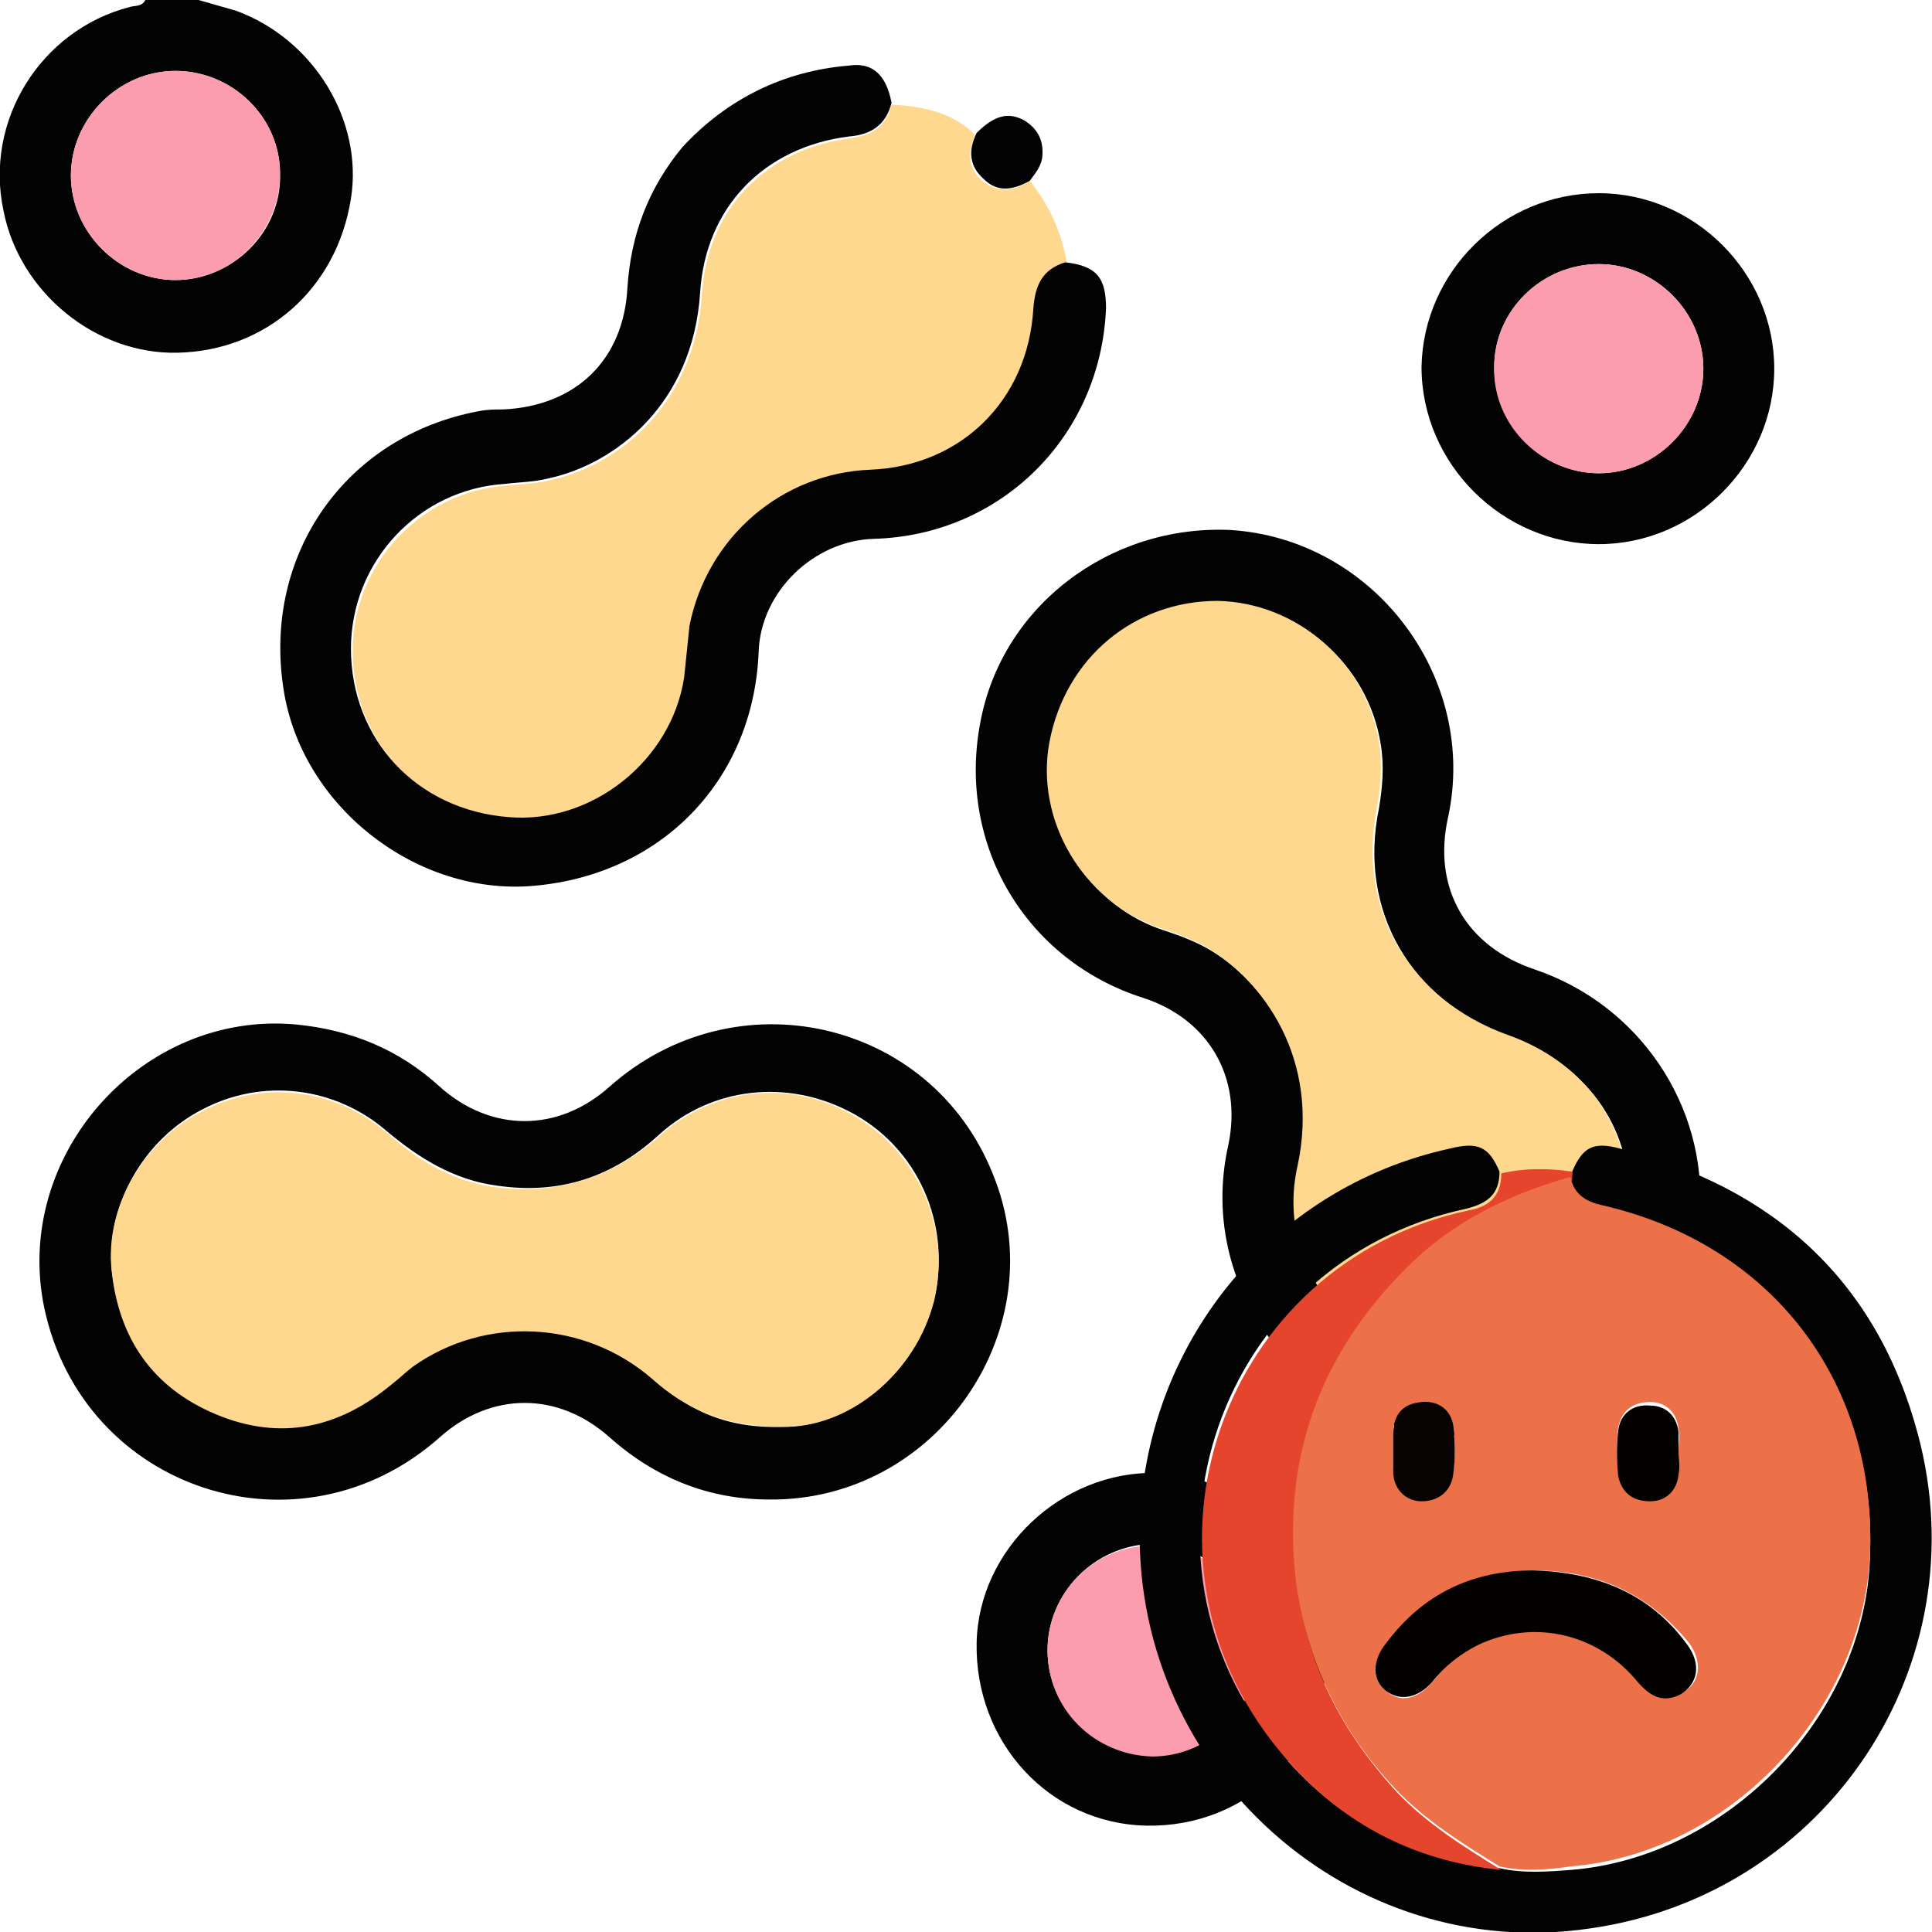
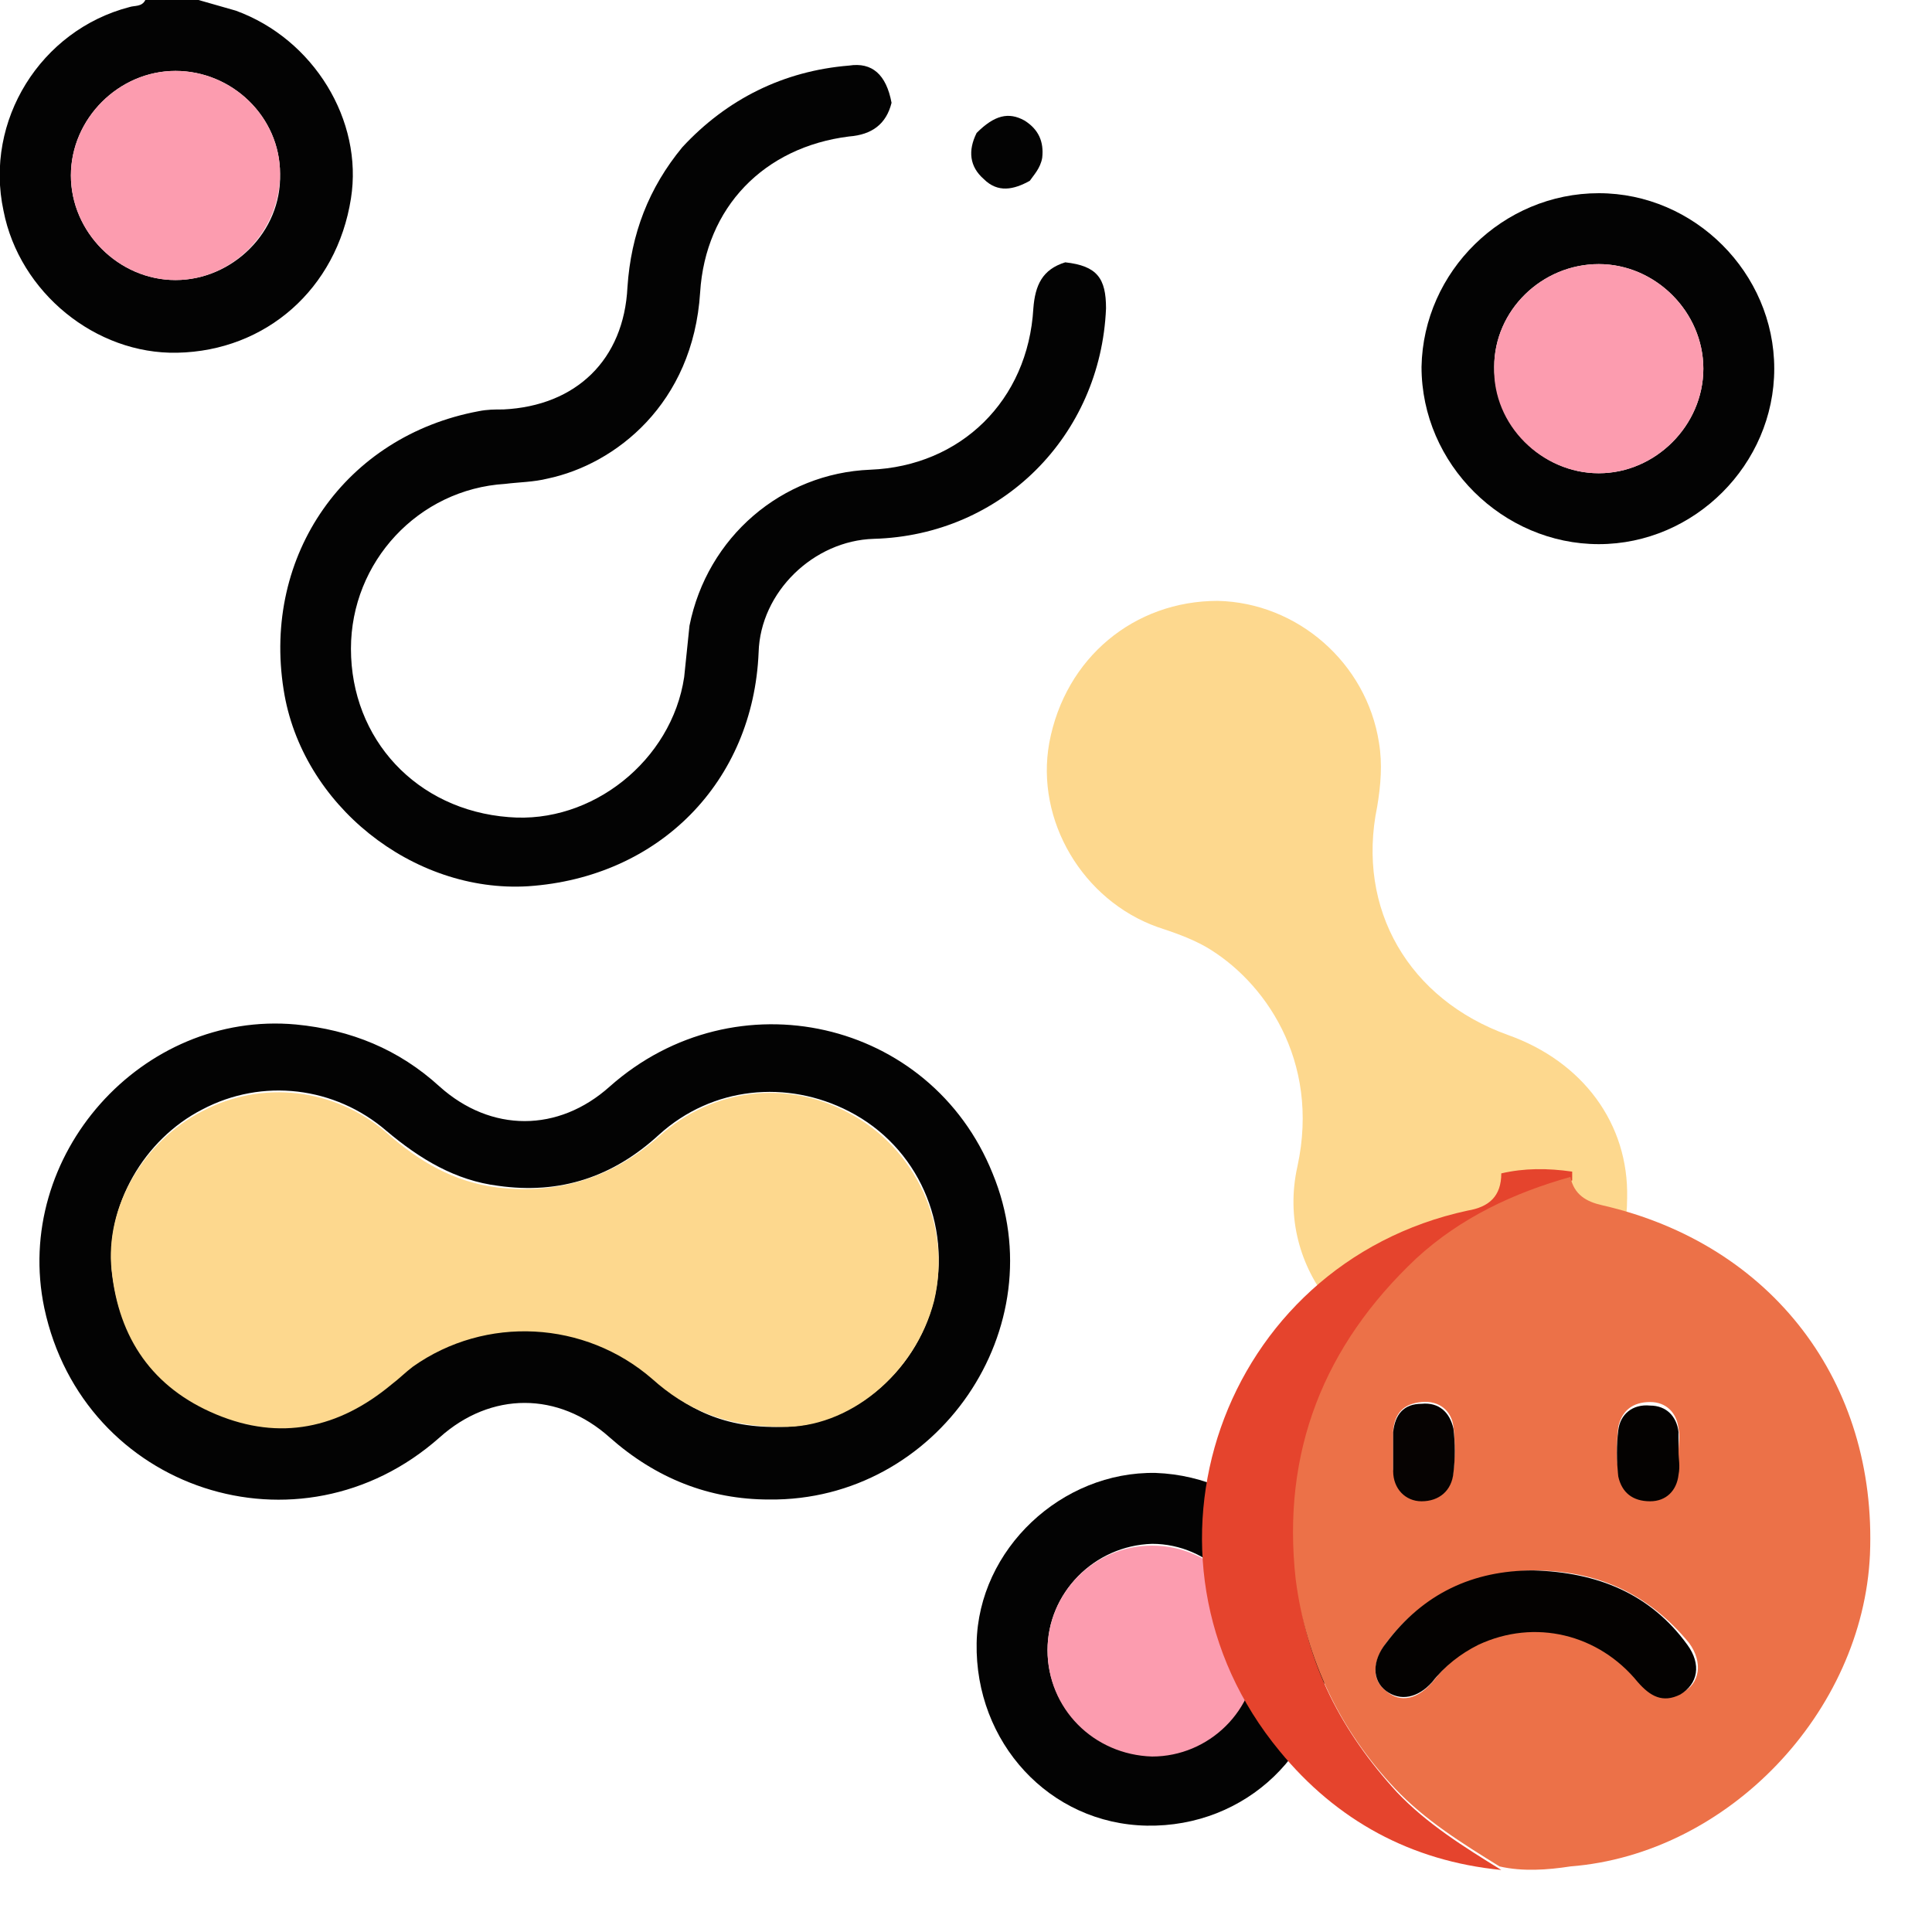
<svg xmlns="http://www.w3.org/2000/svg" version="1.1" id="Layer_1" x="0px" y="0px" viewBox="0 0 109 109" style="enable-background:new 0 0 109 109;" xml:space="preserve">
  <style type="text/css">
	.st0{fill:#030303;}
	.st1{fill:#FDD88E;}
	.st2{fill:#FC9CAF;}
	.st3{fill:#040303;}
	.st4{fill:#E5442D;}
	.st5{fill:#EC7148;}
	.st6{fill:#040201;}
	.st7{fill:#060302;}
</style>
  <g>
    <path class="st0" d="M11.2,0c0.7,0.2,1.4,0.4,2.1,0.6c4.4,1.6,7.2,6.2,6.5,10.6c-0.8,5.1-4.8,8.6-9.8,8.7c-4.6,0.1-8.9-3.4-9.8-8   C-0.9,6.8,2.3,1.7,7.3,0.4C7.6,0.3,8,0.4,8.2,0C9.2,0,10.2,0,11.2,0z M9.9,4C6.7,4,4,6.7,4,9.9c0,3.2,2.7,5.9,5.9,5.9   c3.2,0,6-2.7,5.9-6C15.8,6.6,13.1,4,9.9,4z" />
-     <path class="st1" d="M58.1,10.2c1.1,1.4,1.8,2.9,2.1,4.7c-1.3,0.4-1.7,1.3-1.8,2.6c-0.3,5.2-4.1,8.8-9.2,9.1   c-5,0.2-9.2,3.9-10.2,8.8c-0.2,0.9-0.2,1.9-0.3,2.9c-0.7,4.7-5.1,8.3-9.9,7.9c-5.2-0.4-8.9-4.4-8.9-9.5c0-4.9,3.9-9,8.7-9.3   c0.8-0.1,1.6-0.1,2.4-0.3c3.8-0.8,8.2-4.2,8.6-10.5c0.3-4.8,3.6-8.2,8.4-8.8c1.3-0.2,2-0.7,2.3-1.9C52,6,53.7,6.3,55,7.6   c-0.4,1-0.4,1.9,0.4,2.6C56.3,10.9,57.2,10.8,58.1,10.2z" />
    <path class="st0" d="M43.4,84.6c-3.4,0-6.4-1.2-9-3.5c-2.9-2.6-6.7-2.6-9.6,0c-7.9,7-20.1,3-22.3-7.3c-1.8-8.6,5.5-16.8,14.2-16   c3.1,0.3,5.8,1.4,8.1,3.5c2.9,2.6,6.7,2.6,9.6,0c7.1-6.3,18.1-3.8,21.6,4.9C59.6,74.9,52.9,84.7,43.4,84.6z M44.1,80.5   c3.8,0,7.6-3,8.6-7.2c1-4.2-0.9-8.6-4.8-10.6c-3.5-1.8-7.7-1.4-10.7,1.3c-2.6,2.4-5.6,3.4-9.1,2.9c-2.4-0.3-4.4-1.5-6.3-3.1   c-2.9-2.5-7-3-10.4-1.2c-3.3,1.7-5.4,5.4-5.1,9c0.4,3.8,2.3,6.6,5.9,8.1c3.6,1.5,7,0.8,9.9-1.7c0.4-0.3,0.8-0.7,1.2-1   c4.1-2.9,9.7-2.6,13.5,0.7C38.7,79.5,40.9,80.6,44.1,80.5z" />
-     <path class="st0" d="M82.6,81c-8.7,0-15.2-8-13.3-16.4c0.8-3.8-1.1-7.1-4.8-8.3c-6.6-2.1-10.5-8.6-9.2-15.5   c1.2-6.6,7.3-11.2,14.1-10.9c8.1,0.5,14,8.3,12.3,16.2c-0.9,4,1,7.3,4.9,8.6c5.9,2,9.7,7.7,9.3,13.7c-0.5,6.4-5.2,11.5-11.4,12.5   C83.8,81,83.1,81,82.6,81z M82.3,77c5.2,0.1,9.5-4.1,9.6-9.3c0.1-4.2-2.5-7.7-6.7-9.2c-5.6-2-8.6-7.1-7.4-12.9   c0.2-1.2,0.3-2.4,0.1-3.6c-0.7-4.5-4.6-7.9-9.1-8c-4.8-0.1-8.7,3.2-9.5,8c-0.8,4.3,1.9,8.9,6.1,10.4c0.9,0.3,1.8,0.6,2.7,1.1   c3.2,1.8,6.5,6.4,5.2,12.4C72,71.6,76.4,76.9,82.3,77z" />
    <path class="st0" d="M50.3,5.8C50,7,49.2,7.6,47.9,7.7c-4.8,0.6-8.1,4-8.4,8.8c-0.4,6.3-4.8,9.7-8.6,10.5c-0.8,0.2-1.6,0.2-2.4,0.3   c-4.9,0.3-8.7,4.4-8.7,9.3c0,5.1,3.7,9.1,8.9,9.5c4.7,0.4,9.2-3.2,9.9-7.9c0.1-1,0.2-1.9,0.3-2.9c1-5,5.2-8.6,10.2-8.8   c5.1-0.2,8.9-3.9,9.2-9.1c0.1-1.3,0.5-2.2,1.8-2.6c1.8,0.2,2.3,0.9,2.3,2.6c-0.3,7.2-5.9,12.8-13.1,13c-3.4,0.1-6.4,3-6.5,6.4   c-0.3,7.3-5.6,12.7-13,13.2c-6.5,0.4-12.8-4.6-13.8-11.1c-1.2-7.6,3.5-14.3,11-15.7c0.5-0.1,0.9-0.1,1.4-0.1c4.1-0.2,6.8-2.8,7-6.9   c0.2-3,1.2-5.6,3.1-7.9C41,5.6,44.2,4,47.9,3.7C49.2,3.5,50,4.2,50.3,5.8z" />
    <path class="st0" d="M74.9,93.2c-0.1,5.6-4.6,9.9-10.2,9.8c-5.5-0.1-9.7-4.7-9.6-10.3c0.1-5.3,4.8-9.7,10.1-9.6   C70.7,83.3,75,87.8,74.9,93.2z M59.1,93.1c0,3.2,2.6,5.9,5.9,5.9c3.2,0,5.9-2.6,5.9-5.9c0-3.3-2.7-6-5.9-6   C61.7,87.2,59.1,89.9,59.1,93.1z" />
    <path class="st0" d="M90.2,10.9c5.4,0,9.9,4.5,9.9,9.9c0,5.4-4.5,9.9-9.9,9.9c-5.4,0-10-4.5-10-10C80.3,15.3,84.8,10.9,90.2,10.9z    M90.2,14.9c-3.2,0-5.9,2.6-5.9,5.8c0,3.3,2.7,6,5.9,6c3.2,0,5.9-2.7,5.9-5.9C96.1,17.6,93.4,14.9,90.2,14.9z" />
    <path class="st0" d="M58.1,10.2c-0.9,0.5-1.8,0.7-2.6-0.1c-0.8-0.7-0.9-1.6-0.4-2.6c1-1,1.8-1.2,2.7-0.7c0.8,0.5,1.1,1.2,1,2.1   C58.7,9.5,58.3,9.9,58.1,10.2z" />
    <path class="st2" d="M9.9,4c3.2,0,5.9,2.6,5.9,5.8c0,3.3-2.7,6-5.9,6C6.7,15.8,4,13.1,4,9.9C4,6.7,6.7,4,9.9,4z" />
    <path class="st1" d="M44.1,80.5c-3.2,0-5.4-1-7.3-2.7c-3.8-3.3-9.4-3.6-13.5-0.7c-0.4,0.3-0.8,0.7-1.2,1c-3,2.5-6.3,3.2-9.9,1.7   c-3.6-1.5-5.5-4.3-5.9-8.1c-0.4-3.6,1.8-7.3,5.1-9c3.4-1.8,7.5-1.3,10.4,1.2c1.8,1.6,3.8,2.8,6.3,3.1c3.5,0.4,6.5-0.6,9.1-2.9   c3-2.7,7.2-3.2,10.7-1.3c3.8,2,5.8,6.4,4.8,10.6C51.6,77.6,47.8,80.6,44.1,80.5z" />
    <path class="st1" d="M82.3,77c-5.9-0.1-10.4-5.4-9.1-11.2c1.3-6-1.9-10.5-5.2-12.4c-0.9-0.5-1.8-0.8-2.7-1.1   c-4.2-1.5-6.9-6-6.1-10.4c0.9-4.8,4.8-8,9.5-8c4.5,0.1,8.4,3.5,9.1,8c0.2,1.2,0.1,2.4-0.1,3.6c-1.2,5.8,1.8,10.9,7.4,12.9   c4.2,1.5,6.8,5,6.7,9.2C91.8,72.9,87.5,77,82.3,77z" />
    <path class="st2" d="M59.1,93.1c0-3.2,2.6-5.9,5.9-5.9c3.3,0,6,2.7,5.9,6c0,3.3-2.7,5.9-5.9,5.9C61.7,99,59.1,96.4,59.1,93.1z" />
    <path class="st2" d="M90.2,14.9c3.2,0,5.9,2.7,5.9,5.9c0,3.2-2.7,5.9-5.9,5.9c-3.2,0-6-2.7-5.9-6C84.3,17.5,87,14.9,90.2,14.9z" />
  </g>
  <g>
-     <path class="st3" d="M88.7,66.1c0.6-1.4,1.2-1.7,2.7-1.3c8.7,2.2,14.5,7.5,16.8,16.1c3.5,13-5.1,26-18.5,27.9   c-13.5,2-25.6-8.8-25.4-22.5c0.2-10.4,7.4-19.3,17.5-21.5c1.6-0.4,2.2-0.1,2.8,1.3c0,1.3-0.7,1.8-1.9,2.1   c-14,3-19.7,19.6-10.6,30.5c3.2,3.9,7.4,6.2,12.5,6.7c1.3,0.3,2.7,0.2,4,0.1c8.9-0.7,16.6-8.7,16.9-17.6   c0.4-9.8-5.5-17.5-15.1-19.7c-0.9-0.2-1.6-0.6-1.8-1.6C88.7,66.4,88.7,66.2,88.7,66.1z" />
    <path class="st4" d="M88.7,66.1c0,0.2,0,0.3,0,0.5c-3.3,0.8-6.3,2.3-8.7,4.6c-5.3,4.9-7.7,10.8-6.8,18.1c0.5,4.6,2.5,8.4,5.6,11.8   c1.7,1.8,3.8,3.1,5.9,4.4c-5.1-0.5-9.3-2.8-12.5-6.7c-9.1-11-3.3-27.5,10.6-30.5c1.2-0.2,1.9-0.8,1.9-2.1   C86,65.9,87.3,65.9,88.7,66.1z" />
    <path class="st5" d="M84.6,105.3c-2.1-1.3-4.2-2.6-5.9-4.4c-3.1-3.3-5-7.2-5.6-11.8c-0.8-7.2,1.6-13.2,6.8-18.1   c2.5-2.3,5.5-3.7,8.7-4.6c0.2,1,0.9,1.4,1.8,1.6c9.6,2.2,15.5,10,15.1,19.7c-0.4,8.9-8,16.9-16.9,17.6   C87.3,105.5,85.9,105.6,84.6,105.3z M86.5,88.6c-3.3,0.1-6.2,1.3-8.3,4.1c-0.8,1.1-0.8,2.1,0,2.7c0.8,0.7,1.8,0.5,2.7-0.6   c0.7-0.9,1.5-1.6,2.6-2.1c3.2-1.4,6.8-0.6,9,2.1c0.7,0.8,1.4,1.2,2.4,0.7c1-0.5,1.2-1.7,0.4-2.8C93,89.9,90.1,88.6,86.5,88.6z    M78.6,81.9c0,0.3,0,0.7,0,1c0.1,1,0.7,1.7,1.6,1.7c0.9,0,1.7-0.6,1.8-1.6c0.1-0.8,0.1-1.7,0-2.5c-0.1-0.9-0.8-1.5-1.8-1.4   c-1,0.1-1.5,0.6-1.6,1.6C78.6,81.2,78.6,81.6,78.6,81.9z M94.7,81.9c0-0.4,0.1-0.9,0-1.3c-0.1-0.9-0.7-1.5-1.6-1.5   c-1,0-1.6,0.5-1.8,1.4c-0.1,0.9-0.1,1.8,0,2.6c0.1,0.9,0.8,1.5,1.8,1.4c0.9,0,1.5-0.6,1.6-1.5C94.7,82.8,94.7,82.3,94.7,81.9z" />
    <path class="st6" d="M86.5,88.6c3.6,0.1,6.6,1.3,8.7,4.2c0.8,1.1,0.6,2.2-0.4,2.8c-1,0.5-1.7,0.1-2.4-0.7c-2.2-2.7-5.8-3.6-9-2.1   c-1,0.5-1.9,1.2-2.6,2.1C80,95.8,79,96,78.2,95.4c-0.8-0.6-0.8-1.7,0-2.7C80.3,89.9,83.1,88.6,86.5,88.6z" />
    <path class="st7" d="M78.6,81.9c0-0.4,0-0.8,0-1.1c0.1-1,0.6-1.6,1.6-1.6c1-0.1,1.6,0.5,1.8,1.4c0.1,0.8,0.1,1.7,0,2.5   c-0.1,1-0.8,1.6-1.8,1.6c-0.9,0-1.6-0.7-1.6-1.7C78.6,82.6,78.6,82.3,78.6,81.9z" />
    <path class="st6" d="M94.7,81.9c0,0.4,0.1,0.8,0,1.3c-0.1,0.9-0.7,1.5-1.6,1.5c-1,0-1.6-0.5-1.8-1.4c-0.1-0.9-0.1-1.8,0-2.6   c0.1-0.9,0.8-1.5,1.8-1.4c0.9,0,1.5,0.6,1.6,1.5C94.7,81.1,94.7,81.5,94.7,81.9z" />
  </g>
</svg>